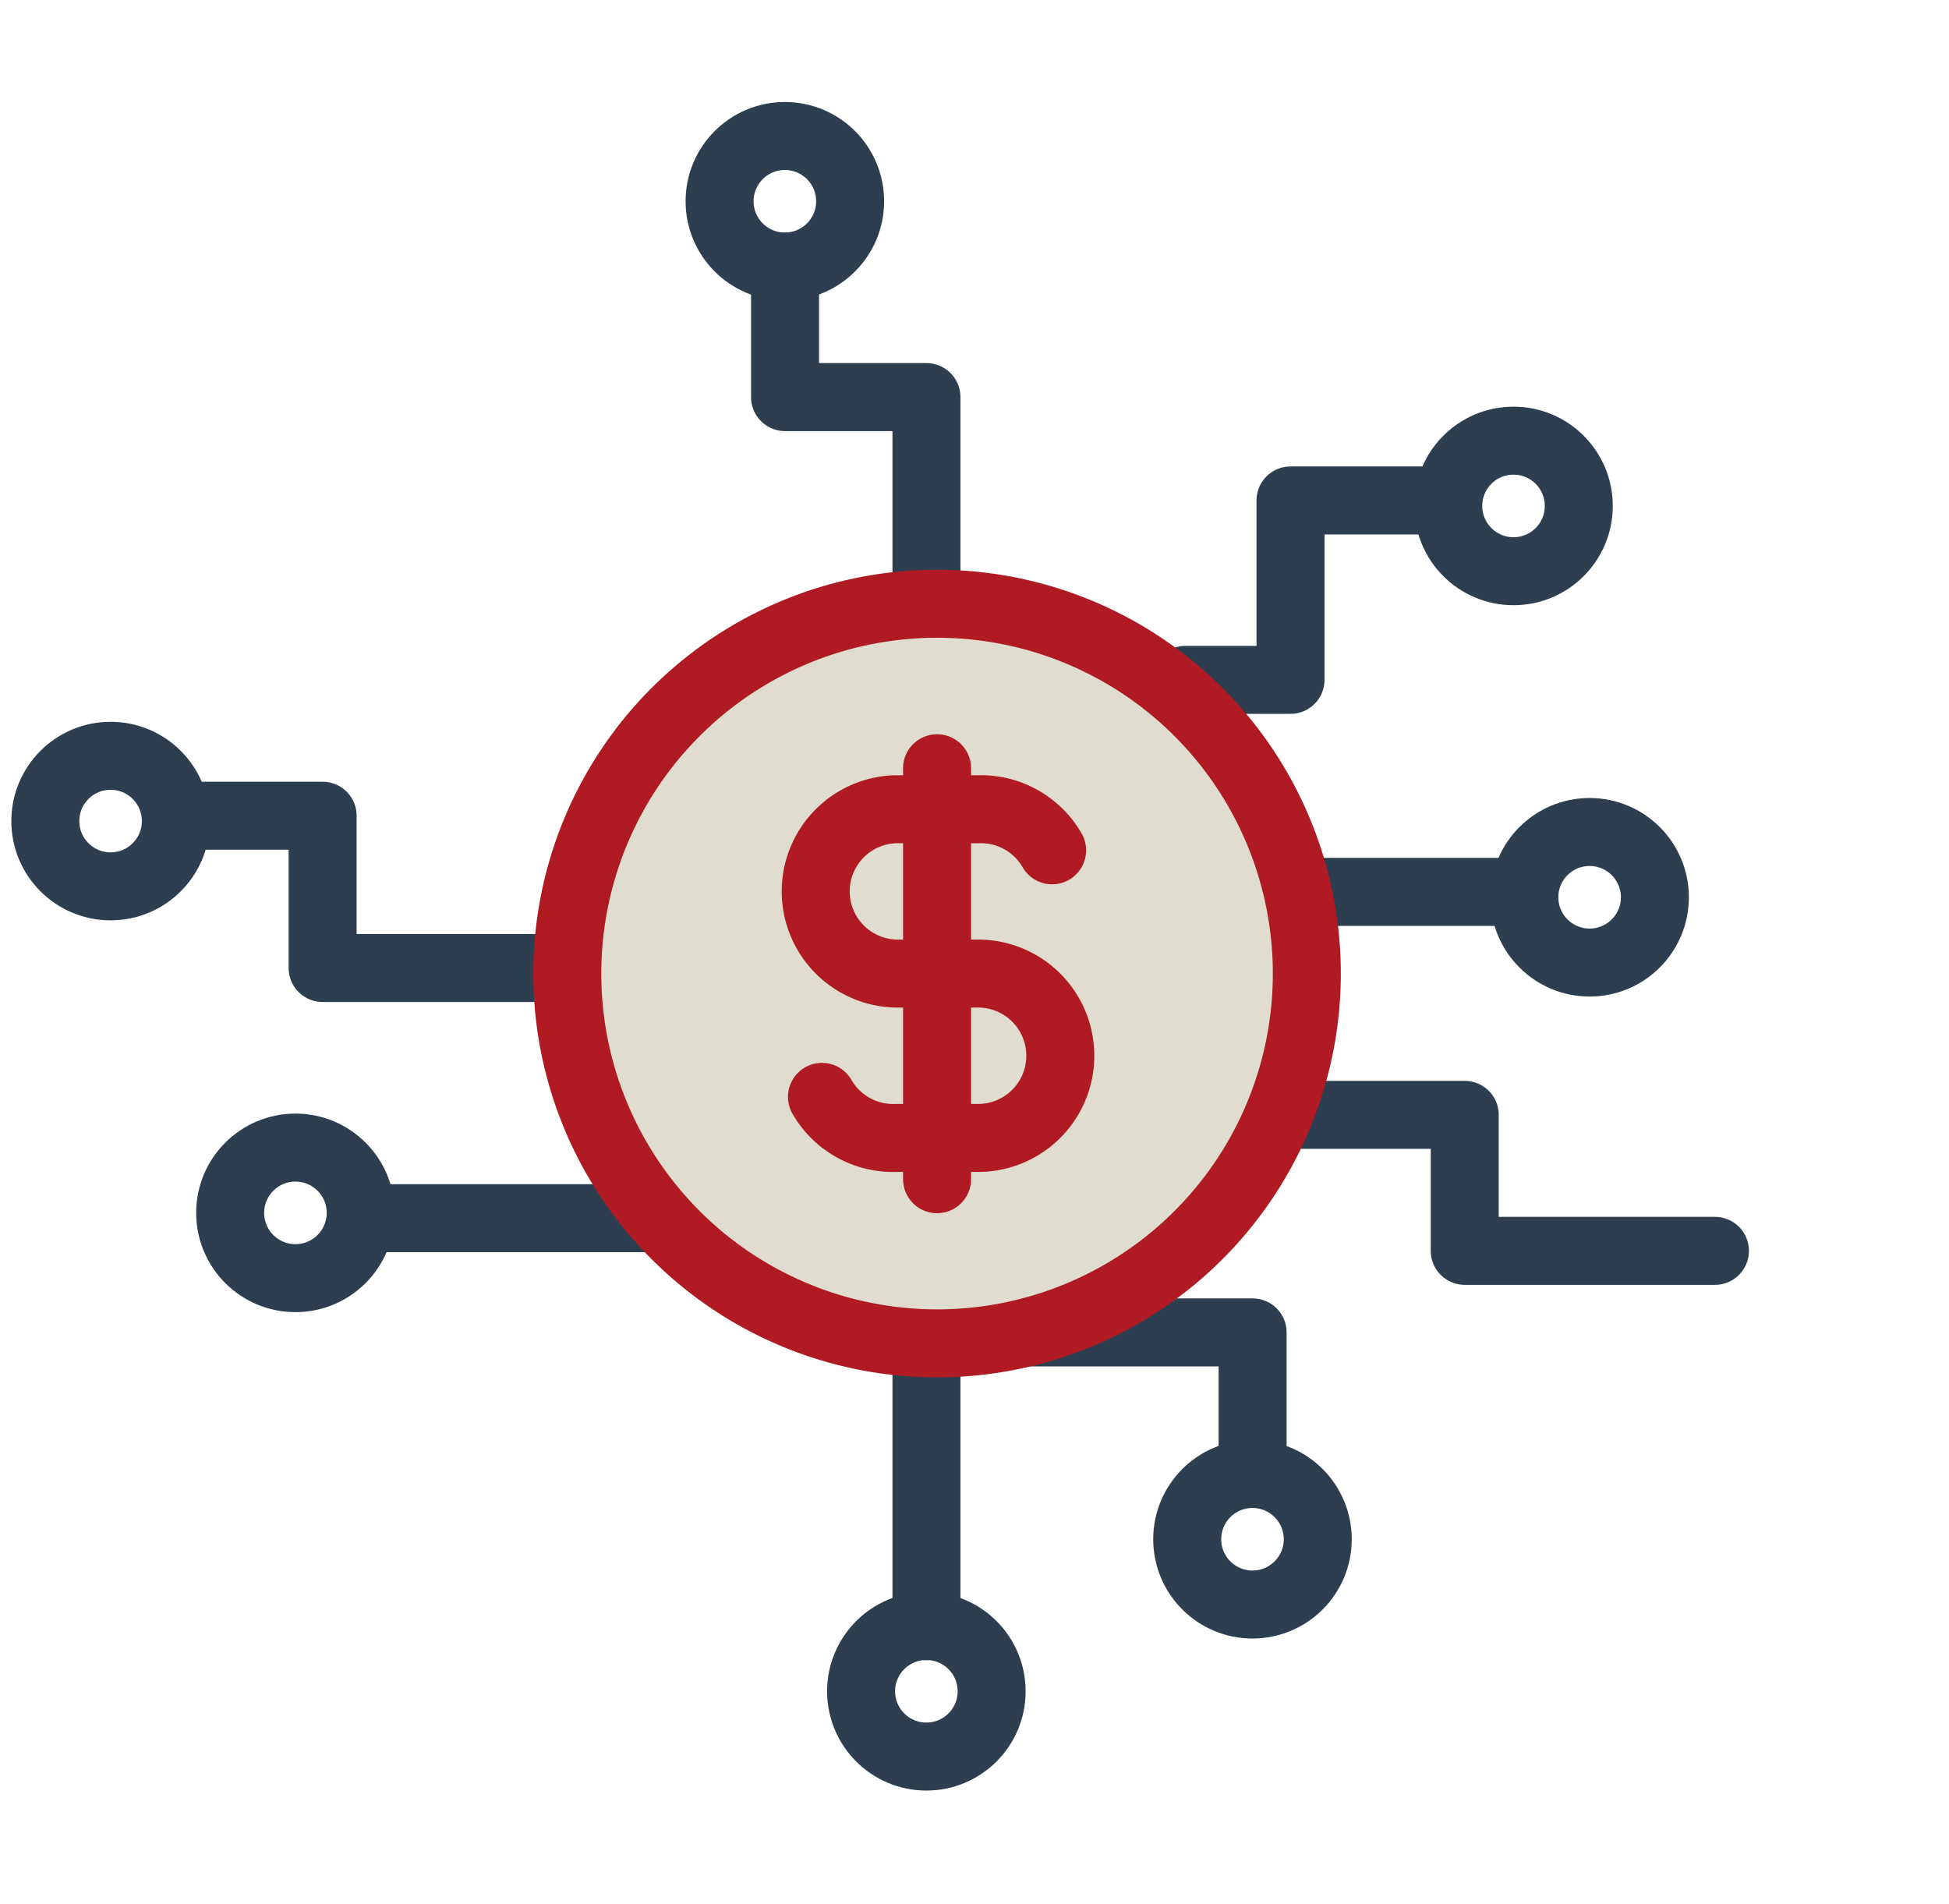
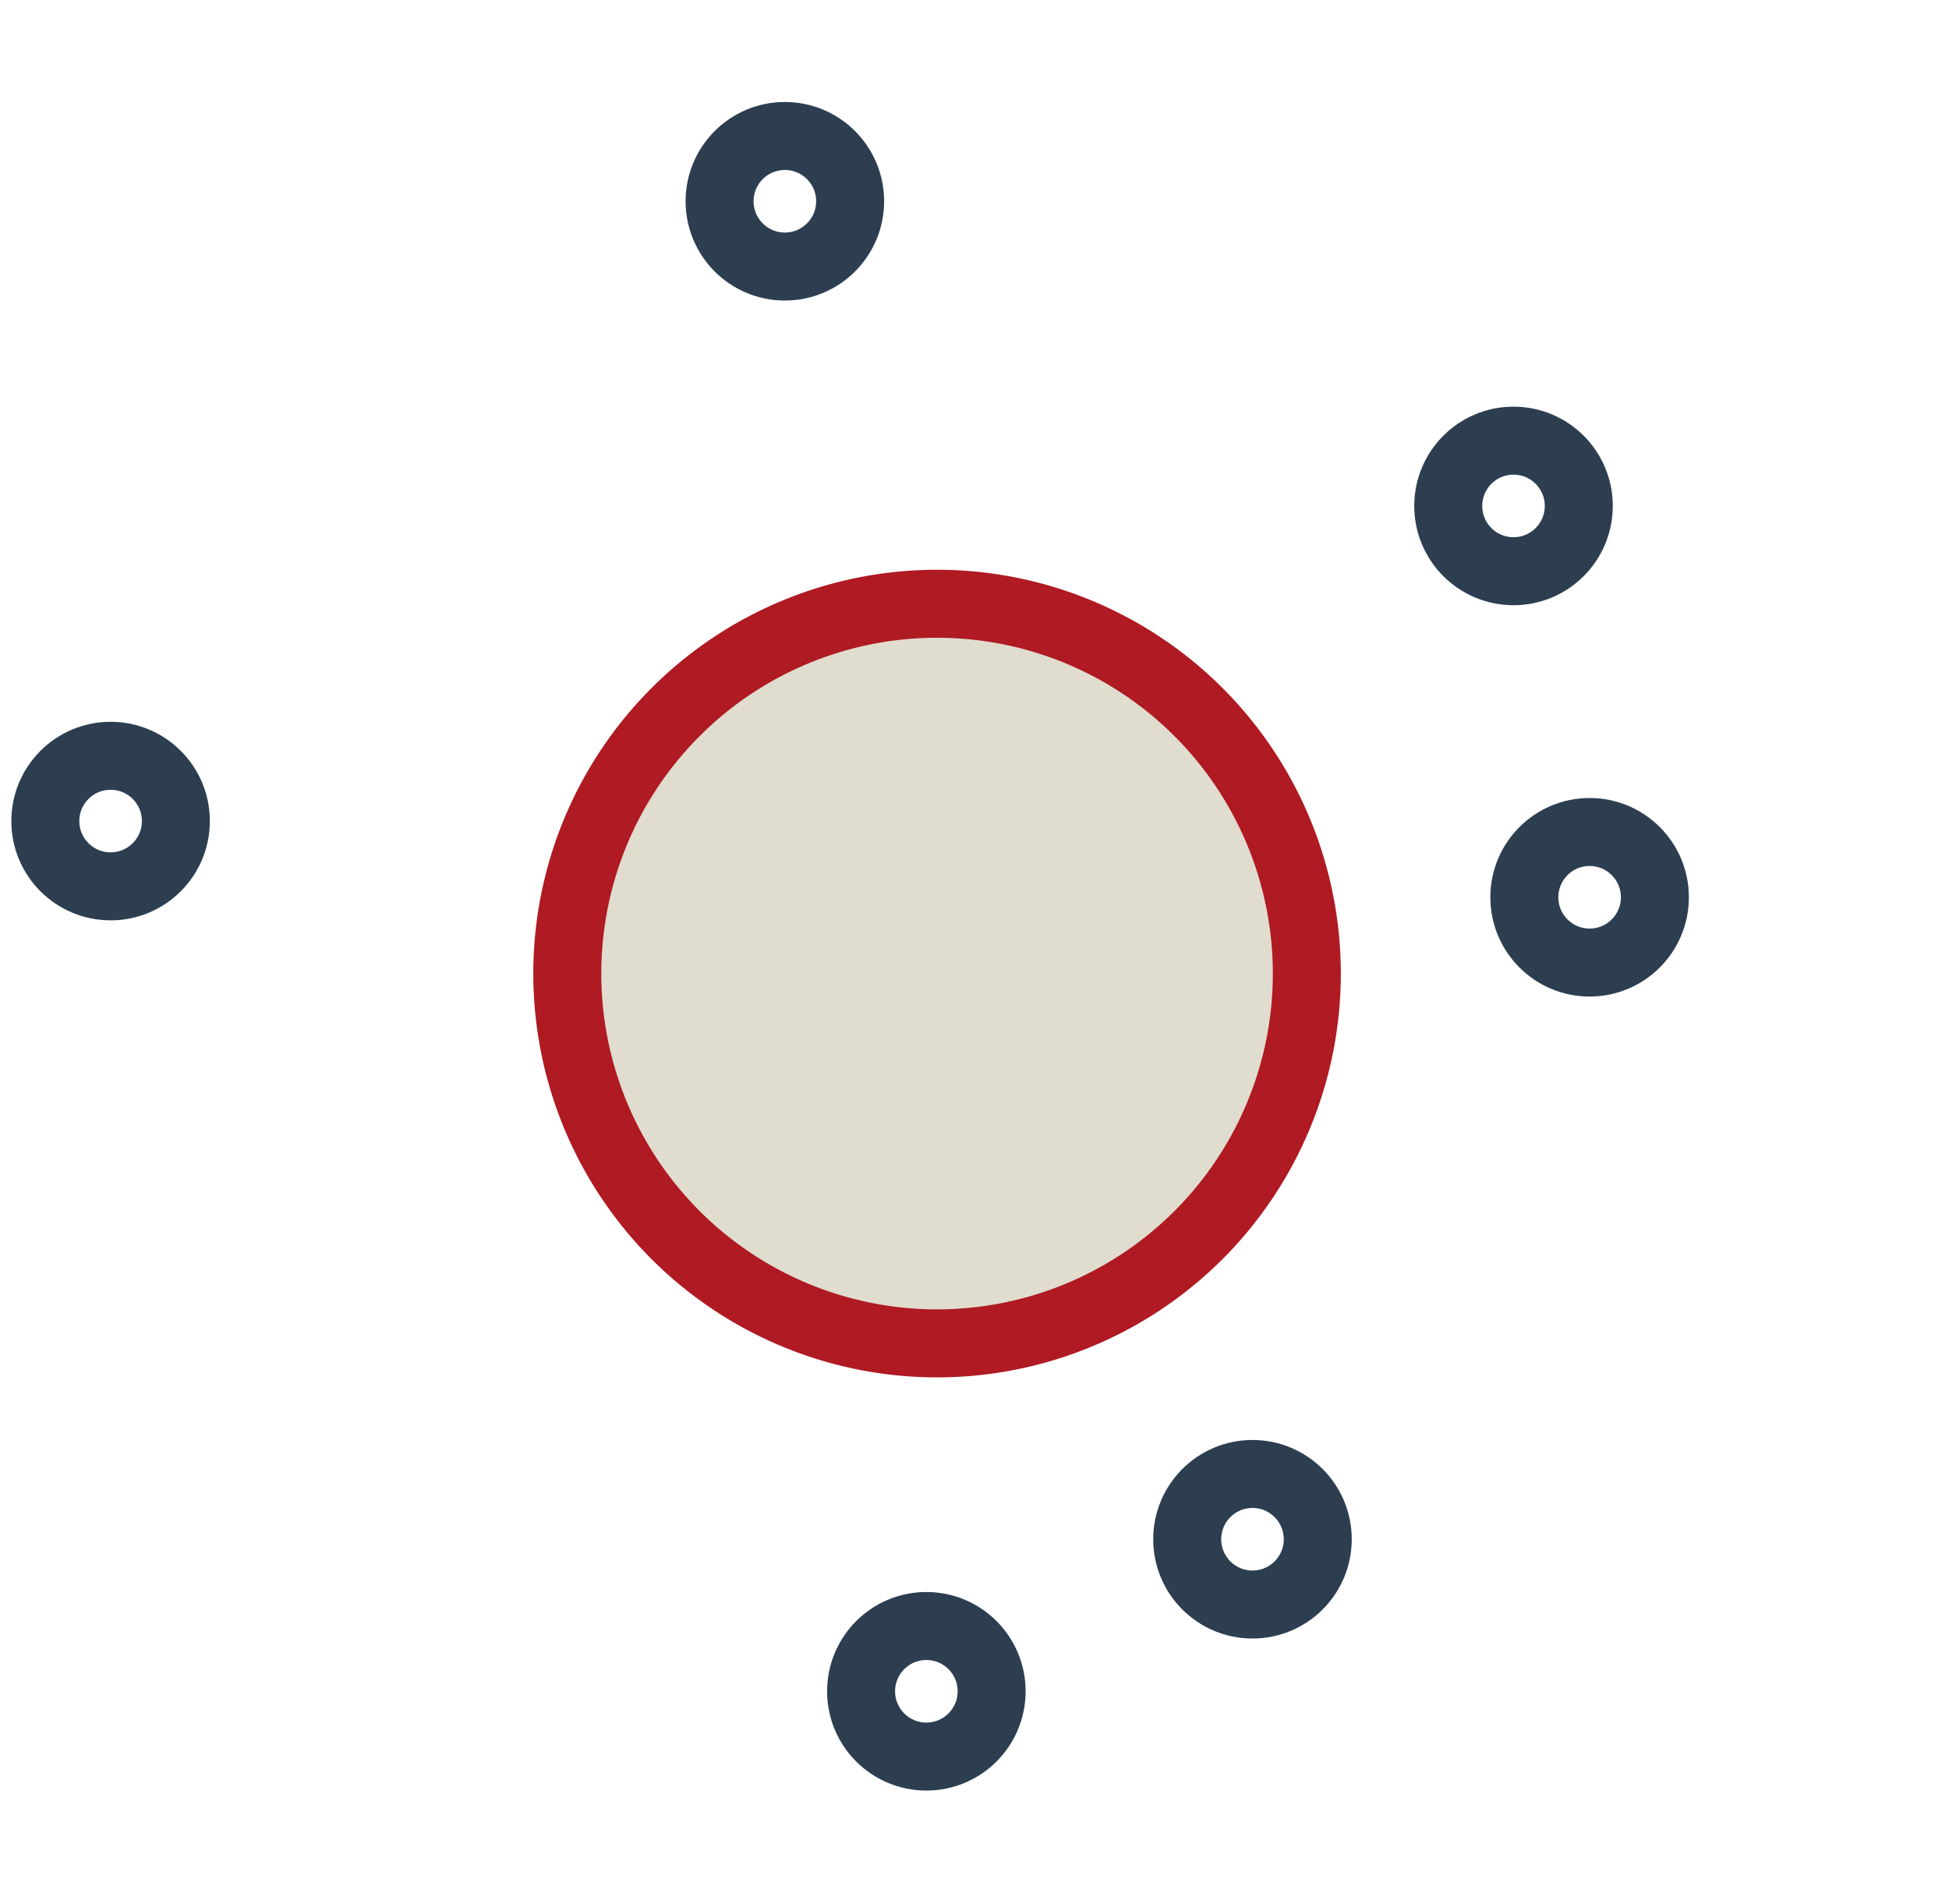
<svg xmlns="http://www.w3.org/2000/svg" width="43" height="42" viewBox="0 0 43 42" fill="none">
-   <path d="M17.32 5.88v2.88h3.12v27.114M7.96 26.873h6.28m7.637 2.52h5.759v2.879M26.157 14.998h2.315V11.04h3.48M12.517 21.354H7.118v-3.359H4M28.807 19.675h4.707M28.145 24.594h4.171v3h5.52" stroke="#2C3E50" stroke-width="1.5" stroke-linecap="round" stroke-linejoin="round" />
-   <circle cx="6.518" cy="26.756" stroke="#2C3E50" stroke-width="1.5" stroke-linecap="round" stroke-linejoin="round" r="1.44" />
  <circle cx="20.438" cy="37.31" stroke="#2C3E50" stroke-width="1.5" stroke-linecap="round" stroke-linejoin="round" r="1.44" />
  <circle cx="27.633" cy="33.956" stroke="#2C3E50" stroke-width="1.5" stroke-linecap="round" stroke-linejoin="round" r="1.44" />
  <circle cx="35.071" cy="19.794" stroke="#2C3E50" stroke-width="1.5" stroke-linecap="round" stroke-linejoin="round" r="1.44" />
  <circle cx="33.392" cy="11.161" stroke="#2C3E50" stroke-width="1.5" stroke-linecap="round" stroke-linejoin="round" r="1.44" />
  <circle cx="17.316" cy="4.44" stroke="#2C3E50" stroke-width="1.5" stroke-linecap="round" stroke-linejoin="round" r="1.44" />
  <circle cx="2.44" cy="18.113" stroke="#2C3E50" stroke-width="1.5" stroke-linecap="round" stroke-linejoin="round" r="1.44" />
  <path d="M12.516 21.477a8.158 8.158 0 1 0 16.316 0 8.158 8.158 0 0 0-16.316 0z" fill="#E0DCCE" stroke="#AF1A23" stroke-width="1.5" stroke-linecap="round" stroke-linejoin="round" />
-   <path d="M23.212 18.758a1.813 1.813 0 0 0-1.632-.906h-1.813a1.813 1.813 0 0 0 0 3.625h1.813a1.813 1.813 0 0 1 0 3.626h-1.813a1.812 1.812 0 0 1-1.632-.906M20.674 16.948v9.065" stroke="#AF1A23" stroke-width="1.5" stroke-linecap="round" stroke-linejoin="round" />
</svg>